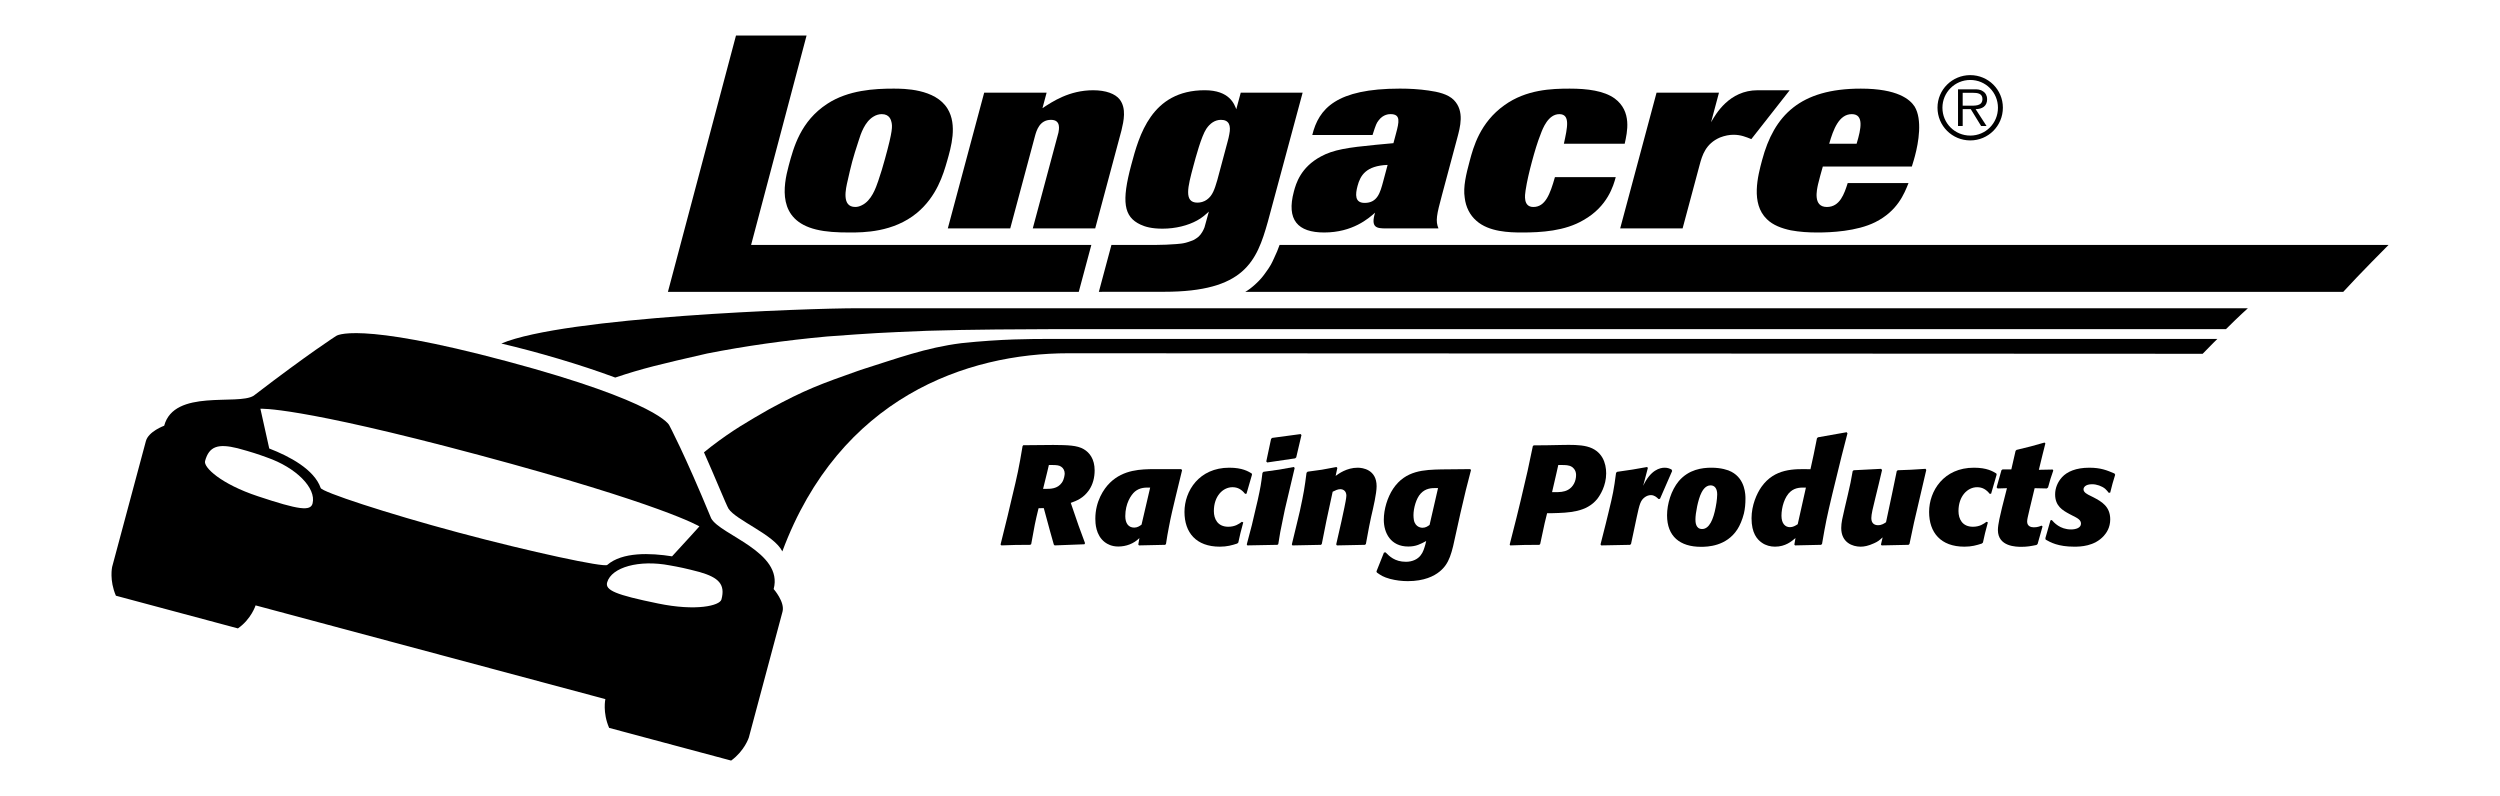
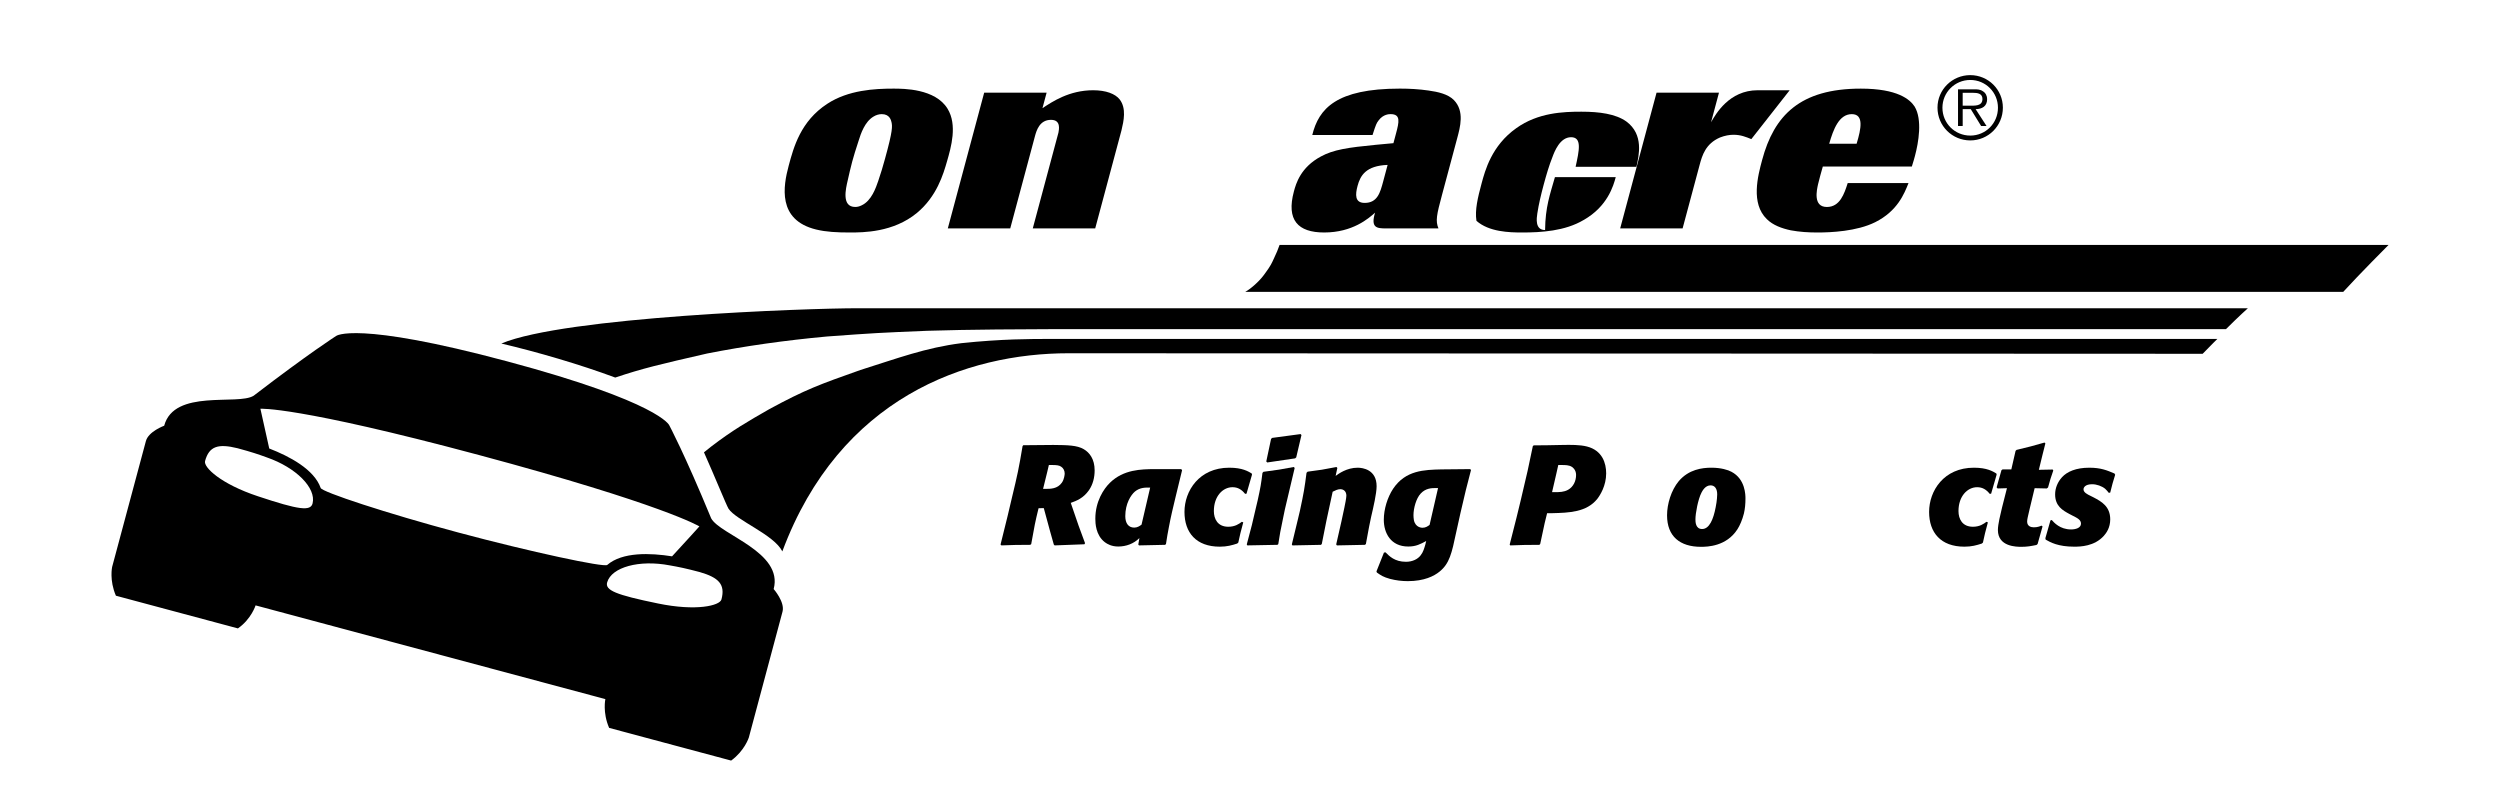
<svg xmlns="http://www.w3.org/2000/svg" version="1.1" id="Layer_1" x="0px" y="0px" width="382.253px" height="121.721px" viewBox="0 0 382.253 121.721" enable-background="new 0 0 382.253 121.721" xml:space="preserve">
  <g>
    <path fill-rule="evenodd" clip-rule="evenodd" d="M110.309,91.66c0.618-2.306-0.412-3.345-3.311-4.188   c-2.22-0.589-3.195-0.777-4.578-1.023c-4.703-0.904-8.907,0.283-9.581,2.58c-0.359,1.224,1.297,1.917,7.776,3.245   C106.458,93.481,110.055,92.609,110.309,91.66L110.309,91.66z M31.353,70.503c-0.254,0.949,2.424,3.503,8.088,5.378   c6.275,2.09,8.056,2.317,8.356,1.079c0.565-2.326-2.482-5.457-7.007-7.025c-1.321-0.479-2.26-0.803-4.477-1.402   C33.382,67.812,31.971,68.198,31.353,70.503L31.353,70.503z M39.817,62.5l1.35,6.075c3.117,1.205,6.872,3.198,7.866,6.038   c0.194,0.609,10.019,3.854,21.013,6.802c11.086,2.972,22.363,5.38,22.804,4.964c2.306-2.001,6.592-1.841,9.909-1.314   c2.157-2.326,4.18-4.579,4.18-4.579s-5.488-3.35-33.738-10.919C45.29,62.086,39.817,62.5,39.817,62.5L39.817,62.5z M102.33,65.026   c0,0,2.33,4.332,6.409,14.229c1.365,2.532,11.076,5.134,9.555,10.812c0,0,1.75,1.983,1.354,3.458l-5.152,19.248   c0,0-0.636,2.013-2.703,3.521l-18.656-4.999c-1.024-2.366-0.576-4.399-0.576-4.399L39.08,92.564c0,0-0.659,2.099-2.702,3.521   l-18.656-4.999c-1.025-2.367-0.577-4.4-0.577-4.4l5.162-19.244c0.396-1.476,2.797-2.347,2.797-2.347   c1.521-5.677,11.262-3.066,13.676-4.586c8.477-6.502,12.605-9.134,12.605-9.134s2.88-2.361,26.165,3.878   C100.939,61.52,102.33,65.026,102.33,65.026L102.33,65.026z" />
    <path fill-rule="evenodd" clip-rule="evenodd" d="M94.072,57.729c-5.401-2.01-11.954-3.92-17.416-5.204   c9.657-4.072,46.66-5.395,54.525-5.395h212.525c0,0-1.319,1.166-3.354,3.199c-3.061-0.005-179.897,0-179.897,0   c-2.967,0.005-12.411,0.042-18.679,0.25c-7.436,0.308-7.861,0.325-15.333,0.872c-6.385,0.586-12.524,1.458-18.313,2.599   C100.905,55.706,98.229,56.333,94.072,57.729L94.072,57.729z" />
    <path fill-rule="evenodd" clip-rule="evenodd" d="M163.379,54.013c-15.588,0-34.981,6.753-43.76,30.298   c-1.252-2.55-7.054-4.749-8.222-6.522c-0.361-0.599-2.039-4.768-3.76-8.628l1.088-0.869c3.295-2.521,5.578-3.83,8.891-5.727   c5.535-3.003,7.712-3.788,13.926-5.986c5.715-1.799,9.969-3.414,15.46-4.108c6.138-0.646,10.524-0.649,13.82-0.646h178.217   c0,0-0.844,0.812-2.25,2.271L163.379,54.013z" />
    <path d="M190.407,44.622c0.108-0.061,0.214-0.127,0.347-0.213c0.244-0.159,0.372-0.262,0.6-0.442   c0.295-0.233,0.453-0.374,0.727-0.632c0.336-0.316,0.521-0.502,0.821-0.853c0.291-0.341,0.435-0.55,0.694-0.916   c0.299-0.42,0.474-0.655,0.727-1.104c0.221-0.395,0.314-0.633,0.505-1.042c0.178-0.38,0.28-0.593,0.442-0.979   c0.129-0.309,0.289-0.744,0.377-0.986h169.561c0,0-4.46,4.465-6.92,7.168H190.407z" />
-     <polygon fill-rule="evenodd" clip-rule="evenodd" points="164.945,44.622 102.126,44.622 112.534,5.428 123.326,5.428    114.843,37.454 166.866,37.455 164.945,44.622  " />
    <path fill-rule="evenodd" clip-rule="evenodd" d="M144.811,24.632c-0.586,2.034-1.57,5.396-4.614,7.928   c-3.624,2.988-8.23,2.988-10.264,2.988c-1.951,0-3.63-0.083-5.149-0.457c-5.961-1.452-5.027-6.641-4.193-9.754   c0.756-2.822,1.824-6.807,5.897-9.463c3.224-2.116,7.264-2.324,10.127-2.324c1.536,0,6.392,0,8.267,3.071   C146.414,19.112,145.408,22.557,144.811,24.632L144.811,24.632z M135.312,24.3c1.22-4.399,1.127-4.98,1.003-5.604   c-0.077-0.332-0.289-1.245-1.493-1.245c-0.415,0-0.863,0.125-1.262,0.374c-1.332,0.788-1.946,2.614-2.276,3.693   c-0.461,1.411-0.736,2.283-0.981,3.196c-0.256,0.955-0.47,1.909-0.685,2.864c-0.303,1.286-0.965,4.067,1.152,4.067   c0.332,0,0.645-0.083,0.98-0.249c1.517-0.706,2.175-2.698,2.536-3.735C134.669,26.542,135.011,25.42,135.312,24.3L135.312,24.3z" />
    <path d="M171.473,19.942l-4.015,14.983h-9.546l3.514-13.115l0.412-1.536c0.069-0.415,0.439-1.95-1.138-1.95   c-1.743,0-2.219,1.618-2.463,2.531l-3.77,14.07h-9.546l5.561-20.752h9.546l-0.634,2.365c1.513-0.996,4.097-2.739,7.749-2.739   c1.95,0,3.383,0.539,4.063,1.411C172.249,16.581,171.82,18.49,171.473,19.942L171.473,19.942z" />
    <path fill-rule="evenodd" clip-rule="evenodd" d="M222.804,21.146l-2.313,8.633c-0.824,3.071-1.027,3.984-0.549,5.146h-8.053   c-1.412,0-2.332-0.124-1.639-2.407c-0.98,0.872-3.426,3.03-7.784,3.03c-4.026,0-5.798-1.909-4.63-6.268   c0.322-1.203,1.031-3.693,4.133-5.354c1.896-1.038,4.104-1.37,8.406-1.785l2.682-0.249l0.389-1.453   c0.479-1.784,0.76-2.988-0.818-2.988c-0.207,0-1.119,0-1.832,0.955c-0.318,0.415-0.404,0.581-0.934,2.241h-9.214   c0.995-4.026,3.646-7.098,13.399-7.098c1.494,0,2.924,0.083,4.363,0.29c1.48,0.208,2.969,0.54,3.885,1.453   C223.958,16.996,223.259,19.444,222.804,21.146L222.804,21.146z M211.49,27.745l0.678-2.531c-3.313,0.124-4.168,1.619-4.592,3.196   c-0.355,1.328-0.451,2.614,1.084,2.614C210.611,31.024,211.035,29.447,211.49,27.745L211.49,27.745z" />
-     <path d="M237.751,27.082h9.297c-0.344,1.286-1.242,4.482-4.912,6.558c-2.863,1.701-6.488,1.909-9.434,1.909   c-1.91,0-5.043-0.083-6.951-1.785c-1.012-0.871-1.633-2.116-1.795-3.527c-0.26-1.66,0.209-3.569,0.777-5.687   c0.545-2.034,1.557-5.811,5.297-8.467c3.344-2.407,7.236-2.532,9.977-2.532s5.225,0.332,6.863,1.494   c2.703,1.992,1.93,5.188,1.547,6.932h-9.299c0.543-2.49,1.006-4.524-0.697-4.524c-1.701,0-2.539,2.2-2.844,3.03   c-0.5,1.245-0.943,2.739-1.354,4.274c-0.379,1.411-0.748,2.947-0.961,4.358c-0.105,0.706-0.387,2.532,1.189,2.532   C236.279,31.647,237.009,29.696,237.751,27.082L237.751,27.082z" />
+     <path d="M237.751,27.082h9.297c-0.344,1.286-1.242,4.482-4.912,6.558c-2.863,1.701-6.488,1.909-9.434,1.909   c-1.91,0-5.043-0.083-6.951-1.785c-0.26-1.66,0.209-3.569,0.777-5.687   c0.545-2.034,1.557-5.811,5.297-8.467c3.344-2.407,7.236-2.532,9.977-2.532s5.225,0.332,6.863,1.494   c2.703,1.992,1.93,5.188,1.547,6.932h-9.299c0.543-2.49,1.006-4.524-0.697-4.524c-1.701,0-2.539,2.2-2.844,3.03   c-0.5,1.245-0.943,2.739-1.354,4.274c-0.379,1.411-0.748,2.947-0.961,4.358c-0.105,0.706-0.387,2.532,1.189,2.532   C236.279,31.647,237.009,29.696,237.751,27.082L237.751,27.082z" />
    <path d="M259.876,25.213l-2.604,9.712h-9.545l5.561-20.752h9.545l-1.211,4.523c0.707-1.245,2.764-4.897,7.123-4.897h4.898   l-5.863,7.471c-0.824-0.332-1.607-0.664-2.727-0.664c-0.623,0-1.32,0.125-2.063,0.415C260.785,21.976,260.265,23.76,259.876,25.213   L259.876,25.213z" />
    <path fill-rule="evenodd" clip-rule="evenodd" d="M282.515,27.995h9.297c-0.641,1.618-1.684,4.274-5.088,5.977   c-2.826,1.411-6.814,1.577-8.807,1.577c-1.41,0-2.758-0.083-4.102-0.332c-1.375-0.291-2.736-0.789-3.654-1.702   c-2.508-2.407-1.375-6.641-0.729-9.048c1.822-6.807,5.787-10.916,15.086-10.916c5.645,0,7.523,1.66,8.23,2.739   c1.209,1.992,0.596,5.521,0.051,7.554c-0.133,0.498-0.178,0.664-0.475,1.619h-13.613c-0.301,1.121-0.521,1.784-0.725,2.698   c-0.191,0.871-0.809,3.486,1.35,3.486C281.33,31.647,282,29.613,282.515,27.995L282.515,27.995z M279.687,21.976h4.191   c0.707-2.324,1.131-4.524-0.738-4.524C281.189,17.452,280.318,19.776,279.687,21.976L279.687,21.976z" />
-     <path fill-rule="evenodd" clip-rule="evenodd" d="M168.016,44.622l1.922-7.167l6.623-0.001c0.577-0.001,1.238-0.018,1.75-0.041   c0.604-0.028,0.857-0.04,1.549-0.093c0.594-0.053,0.895-0.068,1.449-0.207c0.477-0.119,1.189-0.414,1.189-0.414   s0.505-0.271,0.77-0.517c0.264-0.245,0.377-0.421,0.569-0.725c0.122-0.192,0.251-0.488,0.33-0.682l0.671-2.424   c-0.602,0.54-1.045,0.955-1.82,1.37c-1.362,0.747-3.238,1.245-5.273,1.245c-1.66,0-2.66-0.291-3.36-0.623   c-2.583-1.203-2.915-3.527-1.413-9.131c1.189-4.441,3.059-11.414,11.234-11.414c3.818,0,4.527,2.158,4.824,2.905l0.68-2.531h9.463   l-5.32,19.735c-1.707,6.06-3.575,10.708-15.861,10.708L168.016,44.622L168.016,44.622z M186.127,27.538l1.556-5.811   c0.111-0.415,0.234-0.872,0.281-1.204c0.273-1.328-0.033-2.199-1.277-2.199c-0.914,0-1.68,0.539-2.235,1.369   c-0.757,1.121-1.636,4.399-1.991,5.728c-0.834,3.113-1.49,5.563,0.627,5.563c0.456,0,0.988-0.125,1.45-0.457   C185.41,29.904,185.707,28.949,186.127,27.538L186.127,27.538z" />
    <g>
      <path d="M306.242,16.459c0,2.793-2.23,5.011-4.984,5.011c-2.768,0-5.012-2.218-5.012-5.011c0-2.754,2.244-4.973,5.012-4.973    C304.011,11.487,306.242,13.706,306.242,16.459z M297,16.473c0,2.371,1.898,4.258,4.258,4.258c2.357,0,4.232-1.887,4.232-4.258    c0-2.347-1.875-4.246-4.232-4.246C298.898,12.227,297,14.126,297,16.473z M303.744,19.264h-0.83l-1.58-2.575h-1.236v2.575h-0.715    v-5.609h2.461c0.459,0,0.932,0,1.352,0.307c0.408,0.229,0.65,0.738,0.637,1.197c0,1.109-0.789,1.518-1.758,1.53L303.744,19.264z     M301.13,16.154c0.777,0,1.988,0.114,1.988-1.021c0-0.841-0.752-0.943-1.441-0.943h-1.58v1.964H301.13z" />
    </g>
    <g>
      <path d="M161.043,68.034c2.225,0.021,3.629,0.043,4.666,0.648c0.885,0.519,1.663,1.512,1.663,3.24c0,1.08-0.259,2.139-0.864,3.024    c-0.864,1.231-1.879,1.62-2.787,1.944l1.188,3.456l0.994,2.7l-0.087,0.173l-4.558,0.173l-0.129-0.13l-0.583-2.074l-0.95-3.5    l-0.799,0.022c-0.519,2.116-0.627,2.7-1.124,5.487l-0.151,0.107c-2.009,0-2.549,0.022-4.406,0.087l-0.13-0.13l1.08-4.364    l0.626-2.657c0.907-3.758,1.08-4.579,1.663-8.036l0.108-0.129L161.043,68.034z M159.487,74.751h0.346c0.799,0,1.858,0,2.528-0.95    c0.367-0.519,0.432-1.252,0.432-1.405c0-0.41-0.194-0.821-0.54-1.036c-0.302-0.216-0.691-0.259-1.447-0.259h-0.432l-0.259,1.101    L159.487,74.751z" />
      <path d="M179.749,75.983c-0.367,1.513-0.734,3.046-1.015,4.558c-0.173,0.865-0.324,1.75-0.454,2.636l-0.129,0.129l-3.997,0.087    l-0.108-0.13l0.172-0.993c-0.864,0.864-2.03,1.295-3.24,1.295c-1.015,0-1.685-0.389-2.031-0.648    c-1.426-1.08-1.469-2.938-1.469-3.608c0-2.635,1.274-4.558,2.225-5.486c2.095-2.052,4.795-2.074,6.804-2.096h4.104l0.13,0.172    L179.749,75.983z M175.86,74.558c-0.67-0.021-1.555-0.043-2.333,0.604c-0.605,0.519-1.469,1.837-1.469,3.759    c0,1.102,0.497,1.75,1.361,1.75c0.475,0,0.799-0.216,1.124-0.453L175.86,74.558z" />
      <path d="M190.095,79.871c-0.433,1.556-0.476,1.837-0.757,3.089l-0.173,0.151c-0.799,0.259-1.555,0.476-2.656,0.476    c-3.63,0-5.401-2.161-5.401-5.314c0-3.219,2.247-6.761,6.847-6.761c2.01,0,2.896,0.562,3.436,0.885l0.043,0.173l-0.843,2.916    l-0.216,0.022c-0.519-0.648-1.102-1.015-1.923-1.015c-1.469,0-2.851,1.361-2.851,3.65c0,1.21,0.583,2.397,2.204,2.397    c1.036,0,1.642-0.432,2.073-0.756L190.095,79.871z" />
      <path d="M196.207,79.115c-0.453,2.118-0.519,2.571-0.756,4.083l-0.13,0.107l-4.602,0.087l-0.086-0.151    c0.734-2.744,0.864-3.218,1.447-5.811l0.216-0.907c0.454-2.074,0.519-2.484,0.734-4.212l0.151-0.172    c2.182-0.281,2.7-0.367,4.645-0.735l0.13,0.151l-1.491,6.308L196.207,79.115z M198.194,69.935l-0.173,0.151l-4.256,0.626    l-0.15-0.151l0.734-3.456l0.173-0.151l4.342-0.583l0.13,0.151L198.194,69.935z" />
      <path d="M208.843,83.199l-0.172,0.107l-4.256,0.087l-0.108-0.151l0.8-3.521l0.453-2.117c0.087-0.41,0.303-1.469,0.303-1.815    c0-0.712-0.475-0.993-0.929-0.993c-0.39,0-0.778,0.194-1.167,0.389c-0.864,3.931-1.124,5.206-1.663,7.993l-0.131,0.129    l-4.362,0.087l-0.087-0.151l0.907-3.759l0.324-1.361c0.604-2.808,0.713-3.478,1.015-5.832l0.173-0.173    c1.901-0.237,2.42-0.324,4.408-0.713l0.129,0.151l-0.26,1.209c0.455-0.324,1.686-1.252,3.371-1.252    c0.756,0,2.895,0.28,2.895,2.829c0,1.102-0.497,3.24-0.843,4.71l-0.304,1.469L208.843,83.199z" />
      <path d="M224.916,71.879c-0.691,2.635-0.887,3.413-1.6,6.523l-0.67,3.024c-0.67,3.176-1.015,4.752-2.549,5.984    c-0.821,0.669-2.333,1.447-4.839,1.447c-0.907,0-1.815-0.108-2.722-0.345c-1.016-0.281-1.404-0.541-2.01-0.972l-0.064-0.173    l1.145-2.874l0.238-0.043c0.583,0.583,1.404,1.448,3.132,1.448c0.994,0,1.815-0.411,2.247-0.994    c0.389-0.476,0.561-1.123,0.713-1.642l0.129-0.54c-0.885,0.476-1.555,0.842-2.743,0.842c-2.7,0-3.737-2.095-3.737-4.083    c0-1.599,0.541-3.413,1.426-4.752c1.9-2.83,4.732-2.895,7.41-2.959l4.385-0.043L224.916,71.879z M219.557,74.623    c-0.669,0-1.577,0.022-2.333,0.843c-0.691,0.734-1.102,2.247-1.102,3.305c0,0.237,0.021,0.497,0.064,0.756    c0.238,1.167,1.23,1.167,1.318,1.167c0.475,0,0.777-0.215,1.08-0.432l1.295-5.638H219.557z" />
      <path d="M235.498,83.177l-0.129,0.129c-2.031,0-2.572,0.022-4.451,0.087l-0.086-0.13l1.037-4.083l0.646-2.657    c0.996-4.147,1.189-5.077,1.859-8.317l0.129-0.108l2.14-0.021l2.247-0.043c1.295-0.022,2.635-0.043,3.758,0.237    c2.355,0.604,2.938,2.549,2.938,4.104c0,1.901-0.928,3.349-1.361,3.91c-1.641,2.03-4.276,2.117-6.891,2.182h-0.778l-0.366,1.491    L235.498,83.177z M237.313,75.249h0.409c0.714,0,1.404,0,2.053-0.367c0.799-0.454,1.21-1.339,1.21-2.269    c0-0.799-0.563-1.188-0.648-1.231c-0.433-0.28-0.993-0.28-1.599-0.28h-0.476l-0.28,1.252L237.313,75.249z" />
-       <path d="M249.386,83.177l-0.152,0.129l-4.406,0.087l-0.107-0.151l0.8-3.154l0.431-1.771c0.67-2.765,0.8-3.37,1.146-6.026    l0.172-0.151c2.139-0.303,2.572-0.367,4.579-0.735l0.108,0.151l-0.713,2.722c1.146-2.441,2.572-2.765,3.283-2.765    c0.477,0,0.756,0.129,1.059,0.28l0.088,0.216l-1.857,4.255l-0.217,0.043c-0.325-0.302-0.648-0.604-1.188-0.604    c-0.323,0-0.669,0.129-0.95,0.345c-0.627,0.476-0.777,1.037-1.21,3.046l-0.475,2.247L249.386,83.177z" />
      <path d="M265.652,80.93c-1.686,2.614-4.578,2.679-5.574,2.679c-3.218,0-5.184-1.599-5.184-4.817c0-1.729,0.627-3.824,1.793-5.228    c1.533-1.793,3.565-2.052,4.99-2.052c1.469,0,2.57,0.345,3.068,0.626c2.137,1.123,2.137,3.586,2.137,4.104    c0,0.778-0.064,1.534-0.236,2.269C266.408,79.462,266.019,80.369,265.652,80.93z M262.562,75.595c0-0.843-0.344-1.383-1.014-1.383    c-0.842,0-1.275,0.907-1.384,1.102c-0.54,1.037-0.929,3.197-0.929,4.083c0,0.368,0,1.491,1.017,1.491    c1.123,0,1.728-1.513,2.072-3.306C262.541,76.544,262.562,75.703,262.562,75.595z" />
-       <path d="M280.167,75.529c-0.842,3.543-1.015,4.364-1.577,7.647l-0.15,0.129l-3.975,0.087l-0.107-0.13l0.172-0.993    c-0.583,0.497-1.534,1.317-3.132,1.317c-0.67,0-1.405-0.173-2.009-0.605c-0.713-0.497-1.577-1.447-1.577-3.737    c0-1.987,0.8-3.78,1.512-4.796c2.009-2.829,4.948-2.765,7.497-2.7l0.496-2.269l0.497-2.462l0.151-0.152l4.385-0.777l0.129,0.172    l-0.906,3.522L280.167,75.529z M276.126,74.558c-0.732-0.021-1.598-0.043-2.354,0.604c-0.906,0.757-1.383,2.419-1.383,3.694    c0,1.21,0.584,1.75,1.297,1.75c0.453,0,0.821-0.216,1.188-0.454L276.126,74.558z" />
-       <path d="M291.961,83.177l-0.151,0.129l-4.104,0.087l-0.109-0.13l0.26-1.102c-0.519,0.475-0.734,0.648-1.318,0.907    c-0.886,0.41-1.533,0.519-2.051,0.519c-1.232,0-2.961-0.627-2.961-2.851c0-0.821,0.195-1.599,0.52-3.003l0.496-2.116    c0.368-1.599,0.475-2.052,0.734-3.586l0.15-0.13l4.192-0.216l0.151,0.173c-0.346,1.448-0.67,2.894-1.037,4.321    c-0.367,1.469-0.605,2.462-0.605,3.045c0,0.907,0.605,1.08,1.016,1.08c0.583,0,0.93-0.259,1.231-0.454l0.949-4.472l0.692-3.348    l0.151-0.13c1.705-0.065,2.202-0.065,4.256-0.216l0.106,0.173l-1.404,6.027l-0.475,2.031L291.961,83.177z" />
      <path d="M303.949,79.871c-0.432,1.556-0.475,1.837-0.756,3.089l-0.173,0.151c-0.8,0.259-1.556,0.476-2.657,0.476    c-3.629,0-5.4-2.161-5.4-5.314c0-3.219,2.246-6.761,6.848-6.761c2.01,0,2.896,0.562,3.436,0.885l0.042,0.173l-0.843,2.916    l-0.215,0.022c-0.52-0.648-1.104-1.015-1.924-1.015c-1.468,0-2.852,1.361-2.852,3.65c0,1.21,0.584,2.397,2.205,2.397    c1.037,0,1.642-0.432,2.072-0.756L303.949,79.871z" />
      <path d="M311.552,83.177l-0.174,0.151c-0.842,0.173-1.426,0.281-2.289,0.281c-0.756,0-3.608,0-3.608-2.571    c0-0.864,0.39-2.42,0.628-3.414l0.756-2.98l-1.426,0.043l-0.151-0.173l0.735-2.614l0.172-0.129h1.34l0.648-2.83l0.15-0.151    c1.944-0.454,2.439-0.604,4.277-1.123l0.13,0.129l-0.477,1.901l-0.519,2.138l2.118-0.043l0.087,0.151    c-0.412,1.167-0.477,1.426-0.801,2.593l-0.195,0.151l-1.855-0.043l-0.758,3.153c-0.107,0.433-0.215,0.886-0.303,1.317    c-0.042,0.216-0.086,0.411-0.086,0.627c0,0.735,0.605,0.886,1.016,0.886c0.561,0,0.863-0.13,1.189-0.259l0.15,0.129    L311.552,83.177z" />
      <path d="M312.739,82.291l0.778-2.722l0.193-0.064c0.347,0.388,1.254,1.447,2.961,1.447c0.67,0,1.512-0.215,1.512-0.885    c0-0.583-0.52-0.843-1.34-1.253l-0.453-0.237c-0.994-0.541-2.16-1.188-2.16-2.981c0-0.972,0.389-1.901,1.058-2.635    c0.778-0.843,2.118-1.447,4.169-1.447c1.75,0,2.68,0.388,3.847,0.885l0.107,0.195c-0.368,1.166-0.454,1.512-0.756,2.722    l-0.216,0.043c-0.173-0.216-0.347-0.433-0.563-0.627c-0.496-0.41-1.296-0.691-1.986-0.691c-1.059,0-1.318,0.497-1.318,0.778    c0,0.475,0.563,0.756,1.102,1.015l0.433,0.216c1.23,0.649,2.549,1.383,2.549,3.37c0,1.274-0.604,2.095-0.972,2.505    c-1.449,1.621-3.607,1.664-4.537,1.664c-2.463,0-3.651-0.67-4.363-1.08L312.739,82.291z" />
    </g>
  </g>
</svg>